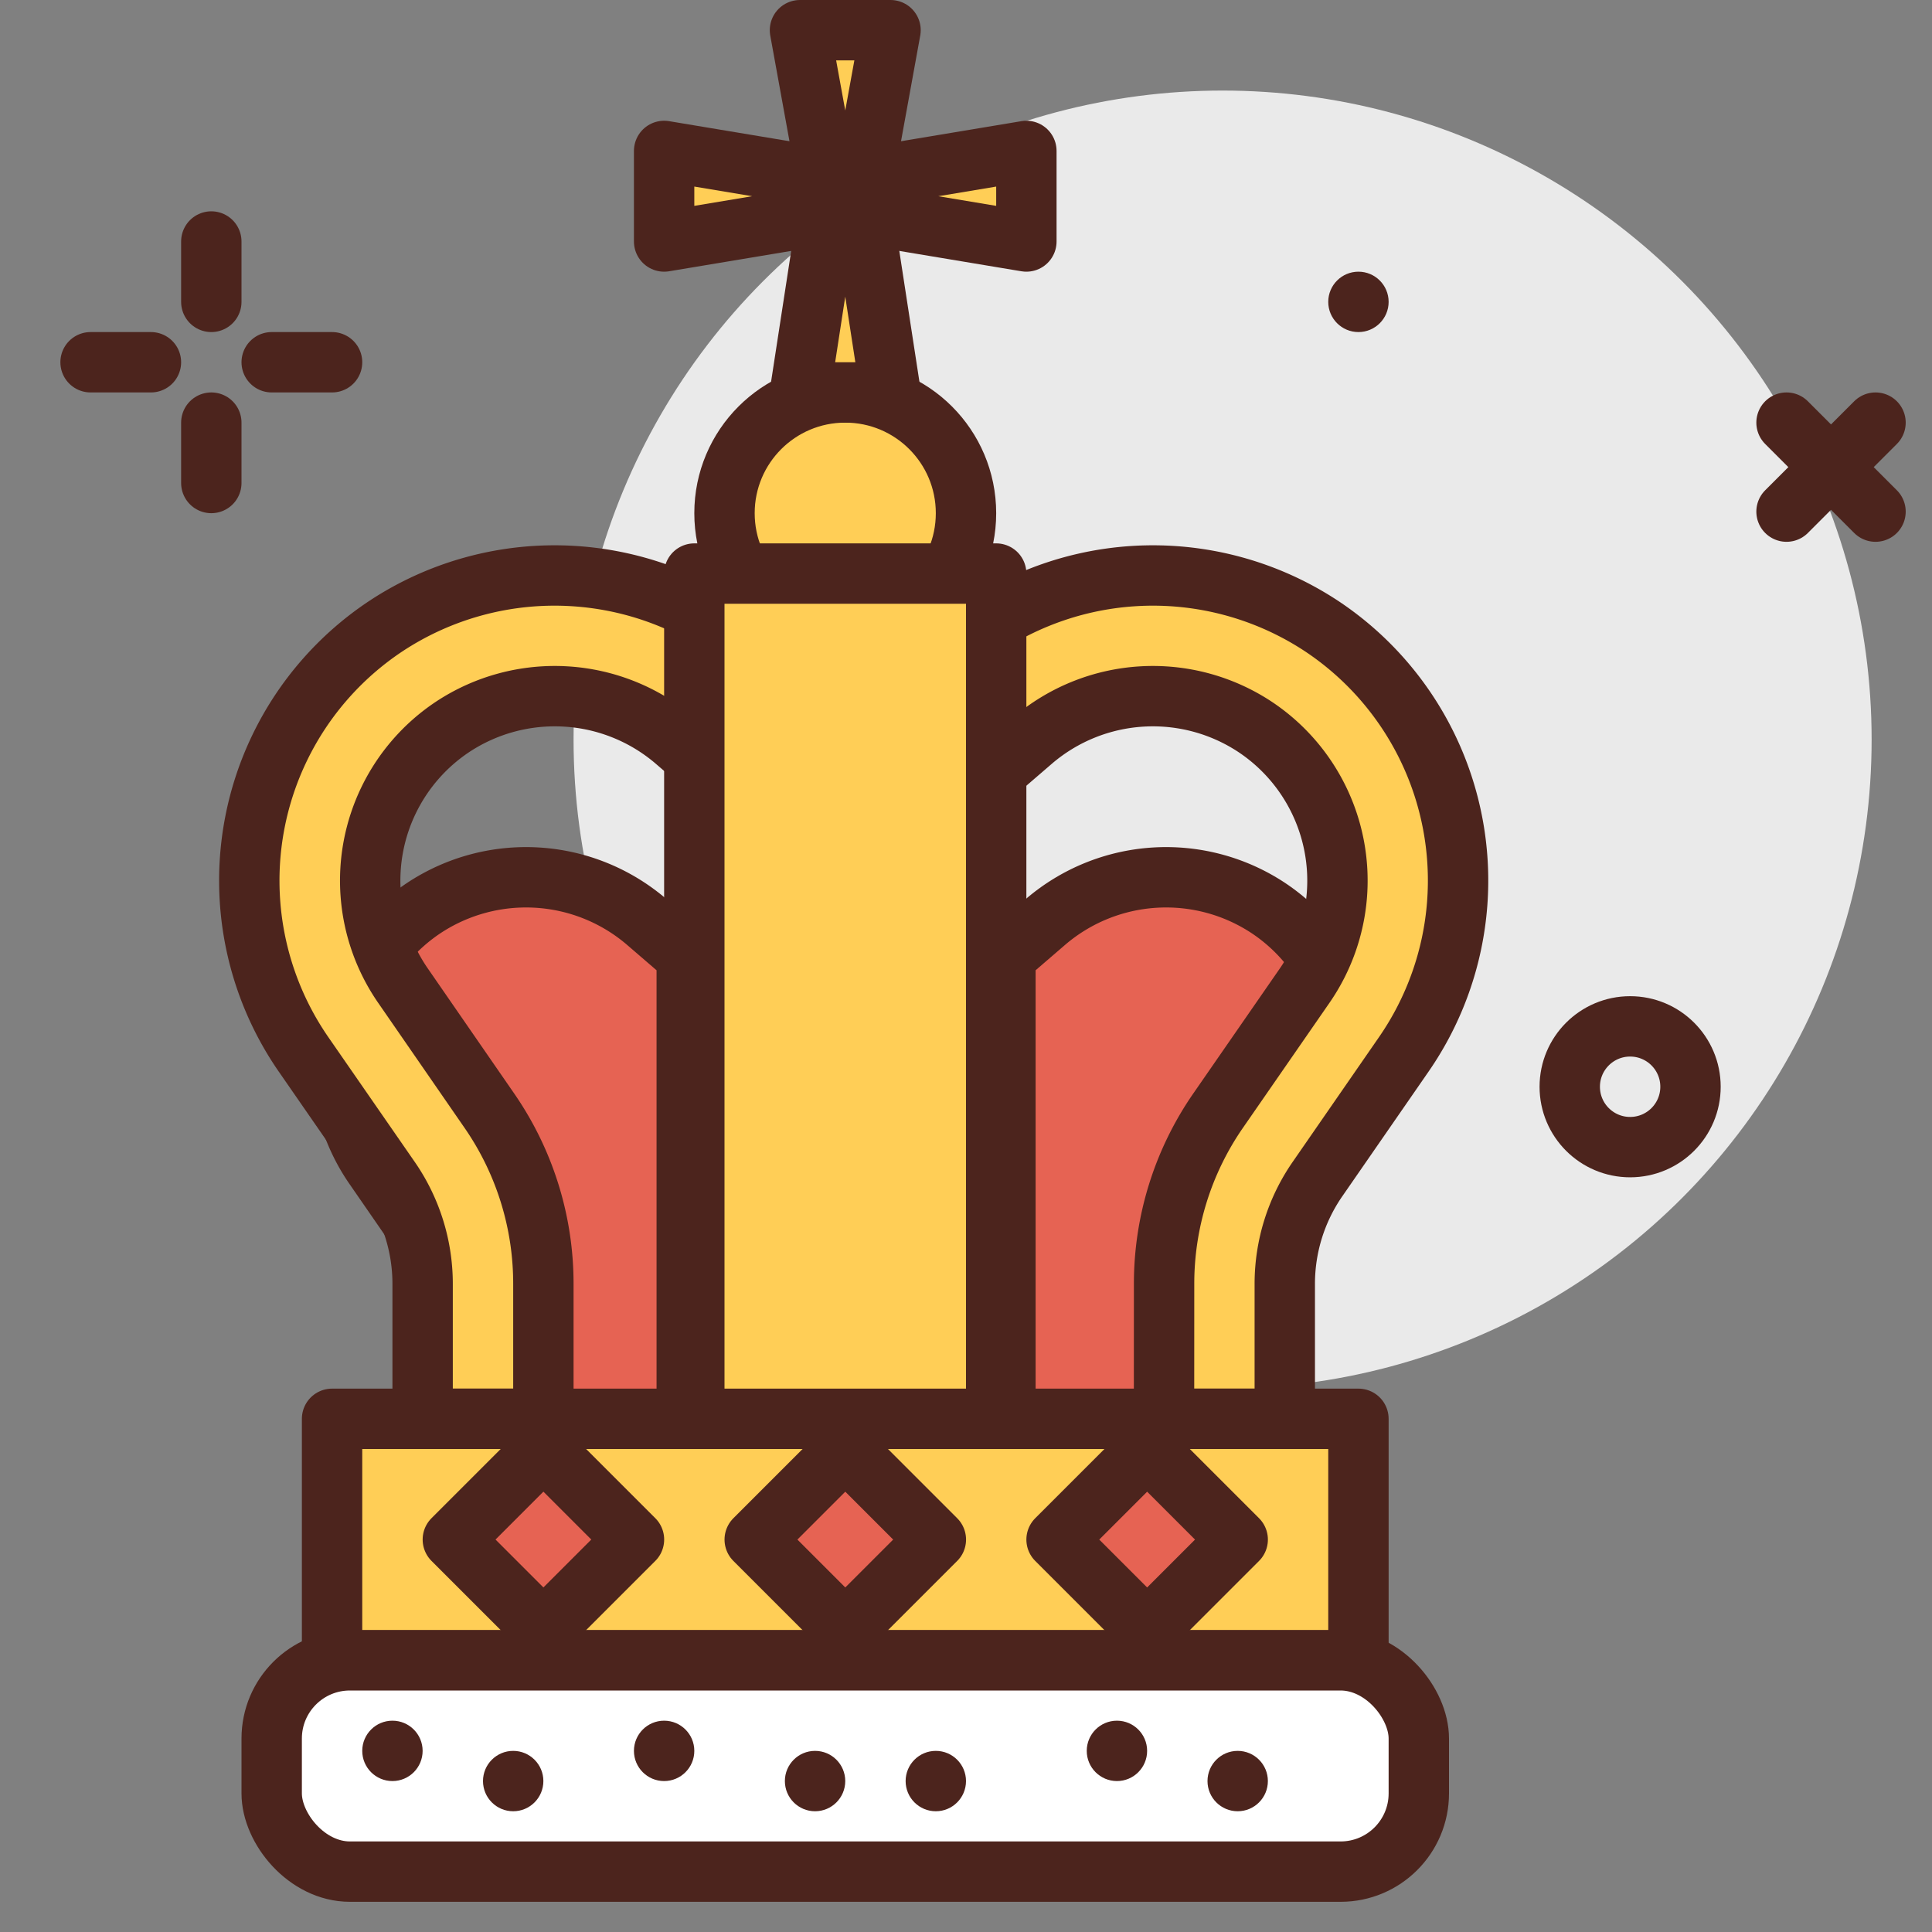
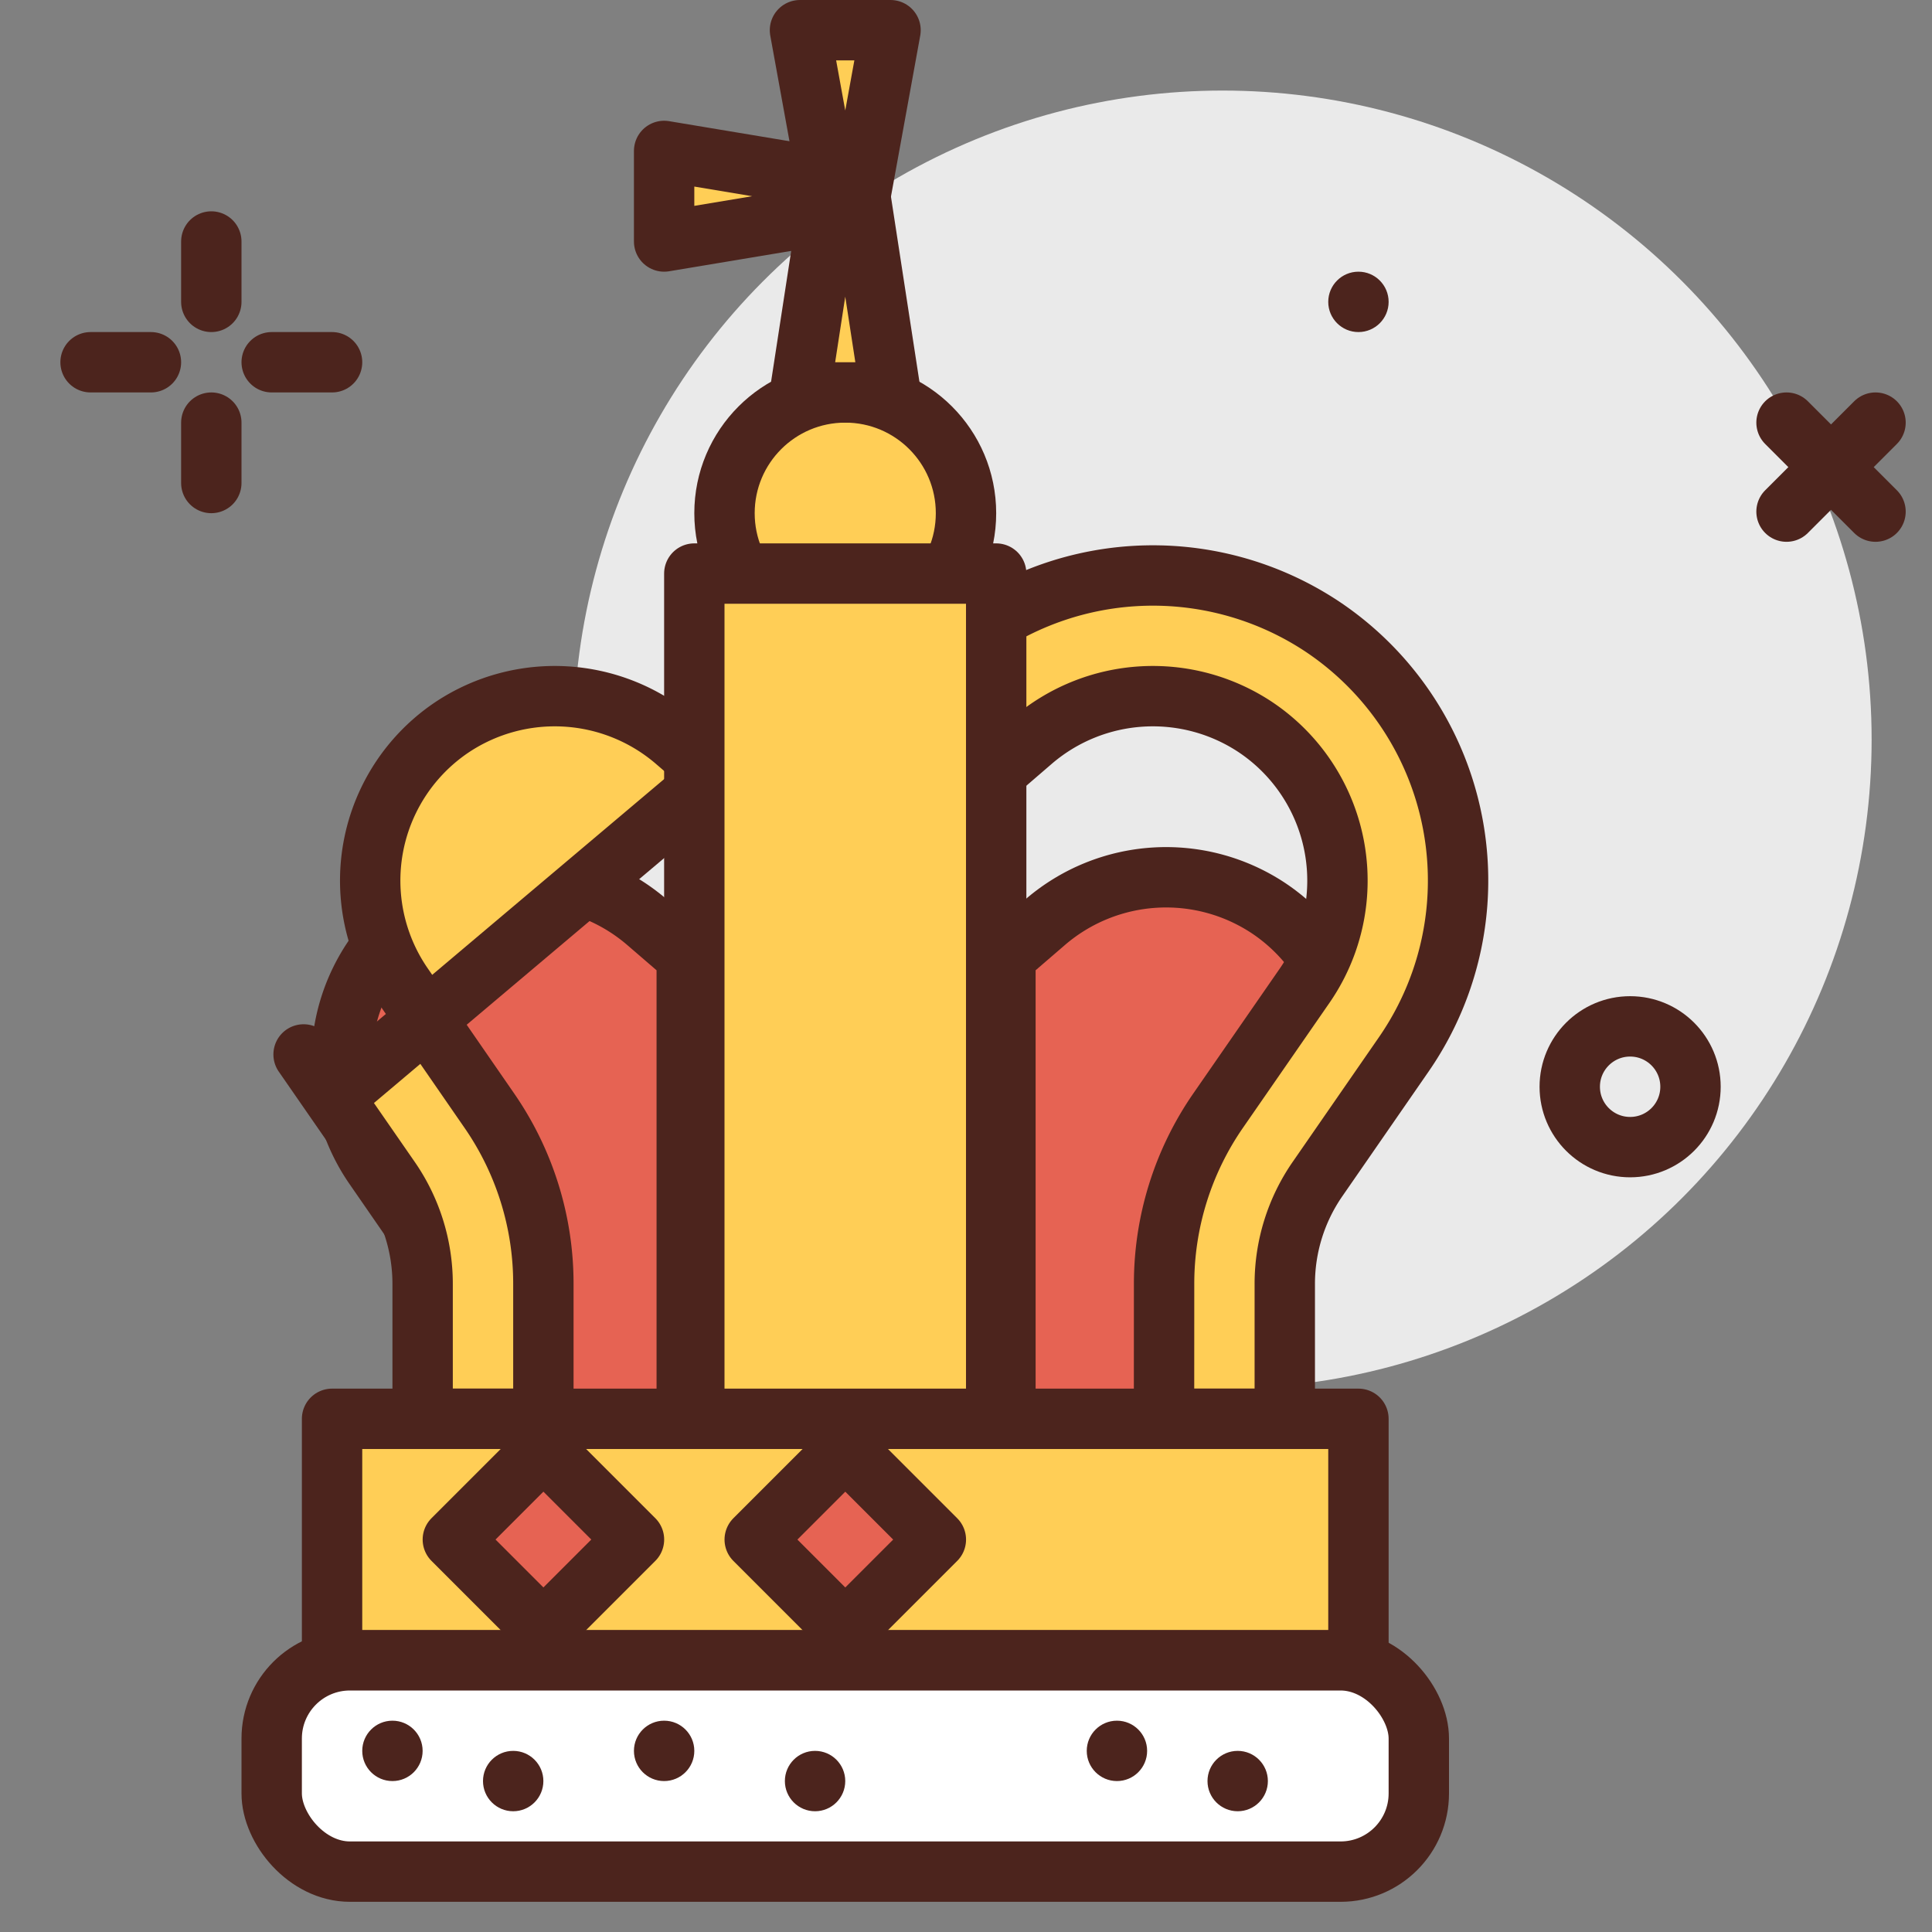
<svg xmlns="http://www.w3.org/2000/svg" width="800px" height="800px" viewBox="0 0 64 64" id="crown">
  <rect x="0" y="0" width="64" height="64" fill="#808080" stroke="none" />
  <title>crown</title>
  <circle cx="40.5" cy="24.5" r="21.5" style="fill:#eaeaea" />
  <line x1="7" y1="8" x2="7" y2="10" style="fill:none;stroke:#4c241d;stroke-linecap:round;stroke-linejoin:round;stroke-width:2px" />
  <line x1="7" y1="14" x2="7" y2="16" style="fill:none;stroke:#4c241d;stroke-linecap:round;stroke-linejoin:round;stroke-width:2px" />
  <line x1="3" y1="12" x2="5" y2="12" style="fill:none;stroke:#4c241d;stroke-linecap:round;stroke-linejoin:round;stroke-width:2px" />
  <line x1="9" y1="12" x2="11" y2="12" style="fill:none;stroke:#4c241d;stroke-linecap:round;stroke-linejoin:round;stroke-width:2px" />
  <circle cx="54" cy="36" r="2" style="fill:none;stroke:#4c241d;stroke-linecap:round;stroke-linejoin:round;stroke-width:2px" />
  <path d="M39,53V48.535a10.07,10.07,0,0,1,1.8-5.758l2.855-4.124a6.116,6.116,0,0,0-1.635-8.57,6.138,6.138,0,0,0-7.384.454l-1.33,1.146V53Z" style="fill:#e66353;stroke:#4c241d;stroke-linecap:round;stroke-linejoin:round;stroke-width:2px" />
  <path d="M17.049,53V48.535a10.07,10.07,0,0,0-1.8-5.758L12.4,38.653a6.116,6.116,0,0,1,1.635-8.57,6.138,6.138,0,0,1,7.384.454l1.33,1.146V53Z" style="fill:#e66353;stroke:#4c241d;stroke-linecap:round;stroke-linejoin:round;stroke-width:2px" />
  <line x1="62.129" y1="14" x2="59.181" y2="16.948" style="fill:none;stroke:#4c241d;stroke-linecap:round;stroke-linejoin:round;stroke-width:2px" />
  <line x1="59.181" y1="14" x2="62.129" y2="16.948" style="fill:none;stroke:#4c241d;stroke-linecap:round;stroke-linejoin:round;stroke-width:2px" />
-   <path d="M18,47H14V42.535a6.093,6.093,0,0,0-1.087-3.481L10.057,34.93a10.117,10.117,0,0,1,2.706-14.176,10.149,10.149,0,0,1,12.212.752l1.33,1.145L23.7,25.683l-1.33-1.146a6.138,6.138,0,0,0-7.384-.454,6.116,6.116,0,0,0-1.635,8.57L16.2,36.777A10.07,10.07,0,0,1,18,42.535Z" style="fill:#ffce56;stroke:#4c241d;stroke-linecap:round;stroke-linejoin:round;stroke-width:2px" />
+   <path d="M18,47H14V42.535a6.093,6.093,0,0,0-1.087-3.481L10.057,34.93l1.33,1.145L23.7,25.683l-1.33-1.146a6.138,6.138,0,0,0-7.384-.454,6.116,6.116,0,0,0-1.635,8.57L16.2,36.777A10.07,10.07,0,0,1,18,42.535Z" style="fill:#ffce56;stroke:#4c241d;stroke-linecap:round;stroke-linejoin:round;stroke-width:2px" />
  <path d="M38.56,47h4V42.535a6.093,6.093,0,0,1,1.087-3.481L46.5,34.93A10.117,10.117,0,0,0,43.8,20.754a10.149,10.149,0,0,0-12.212.752l-1.33,1.145,2.61,3.032,1.33-1.146a6.138,6.138,0,0,1,7.384-.454,6.116,6.116,0,0,1,1.635,8.57l-2.855,4.124a10.07,10.07,0,0,0-1.8,5.758Z" style="fill:#ffce56;stroke:#4c241d;stroke-linecap:round;stroke-linejoin:round;stroke-width:2px" />
  <rect x="11" y="47" width="34" height="8" style="fill:#ffce56;stroke:#4c241d;stroke-linecap:round;stroke-linejoin:round;stroke-width:2px" />
  <rect x="25.879" y="48.879" width="4.243" height="4.243" transform="translate(-27.861 34.737) rotate(-45)" style="fill:#e66353;stroke:#4c241d;stroke-linecap:round;stroke-linejoin:round;stroke-width:2px" />
-   <rect x="35.879" y="48.879" width="4.243" height="4.243" transform="translate(-24.933 41.808) rotate(-45)" style="fill:#e66353;stroke:#4c241d;stroke-linecap:round;stroke-linejoin:round;stroke-width:2px" />
  <circle cx="28" cy="17" r="4" style="fill:#ffce56;stroke:#4c241d;stroke-linecap:round;stroke-linejoin:round;stroke-width:2px" />
  <rect x="15.879" y="48.879" width="4.243" height="4.243" transform="translate(-30.79 27.665) rotate(-45)" style="fill:#e66353;stroke:#4c241d;stroke-linecap:round;stroke-linejoin:round;stroke-width:2px" />
  <rect x="9" y="55" width="38" height="7" rx="2.591" ry="2.591" style="fill:#ffffff;stroke:#4c241d;stroke-linecap:round;stroke-linejoin:round;stroke-width:2px" />
  <rect x="23" y="19" width="10" height="28" style="fill:#ffce56;stroke:#4c241d;stroke-linecap:round;stroke-linejoin:round;stroke-width:2px" />
-   <polygon points="34 8 28 7 28 6 34 5 34 8" style="fill:#ffce56;stroke:#4c241d;stroke-linecap:round;stroke-linejoin:round;stroke-width:2px" />
  <polygon points="22 8 28 7 28 6 22 5 22 8" style="fill:#ffce56;stroke:#4c241d;stroke-linecap:round;stroke-linejoin:round;stroke-width:2px" />
  <polygon points="29.5 1 28.5 6.5 27.5 6.5 26.5 1 29.5 1" style="fill:#ffce56;stroke:#4c241d;stroke-linecap:round;stroke-linejoin:round;stroke-width:2px" />
  <polygon points="29.5 13 28.5 6.5 27.5 6.5 26.5 13 29.5 13" style="fill:#ffce56;stroke:#4c241d;stroke-linecap:round;stroke-linejoin:round;stroke-width:2px" />
  <circle cx="13" cy="58" r="1" style="fill:#4c241d" />
  <circle cx="17" cy="59" r="1" style="fill:#4c241d" />
  <circle cx="22" cy="58" r="1" style="fill:#4c241d" />
-   <circle cx="31" cy="59" r="1" style="fill:#4c241d" />
  <circle cx="27" cy="59" r="1" style="fill:#4c241d" />
  <circle cx="37" cy="58" r="1" style="fill:#4c241d" />
  <circle cx="45" cy="10" r="1" style="fill:#4c241d" />
  <circle cx="41" cy="59" r="1" style="fill:#4c241d" />
</svg>